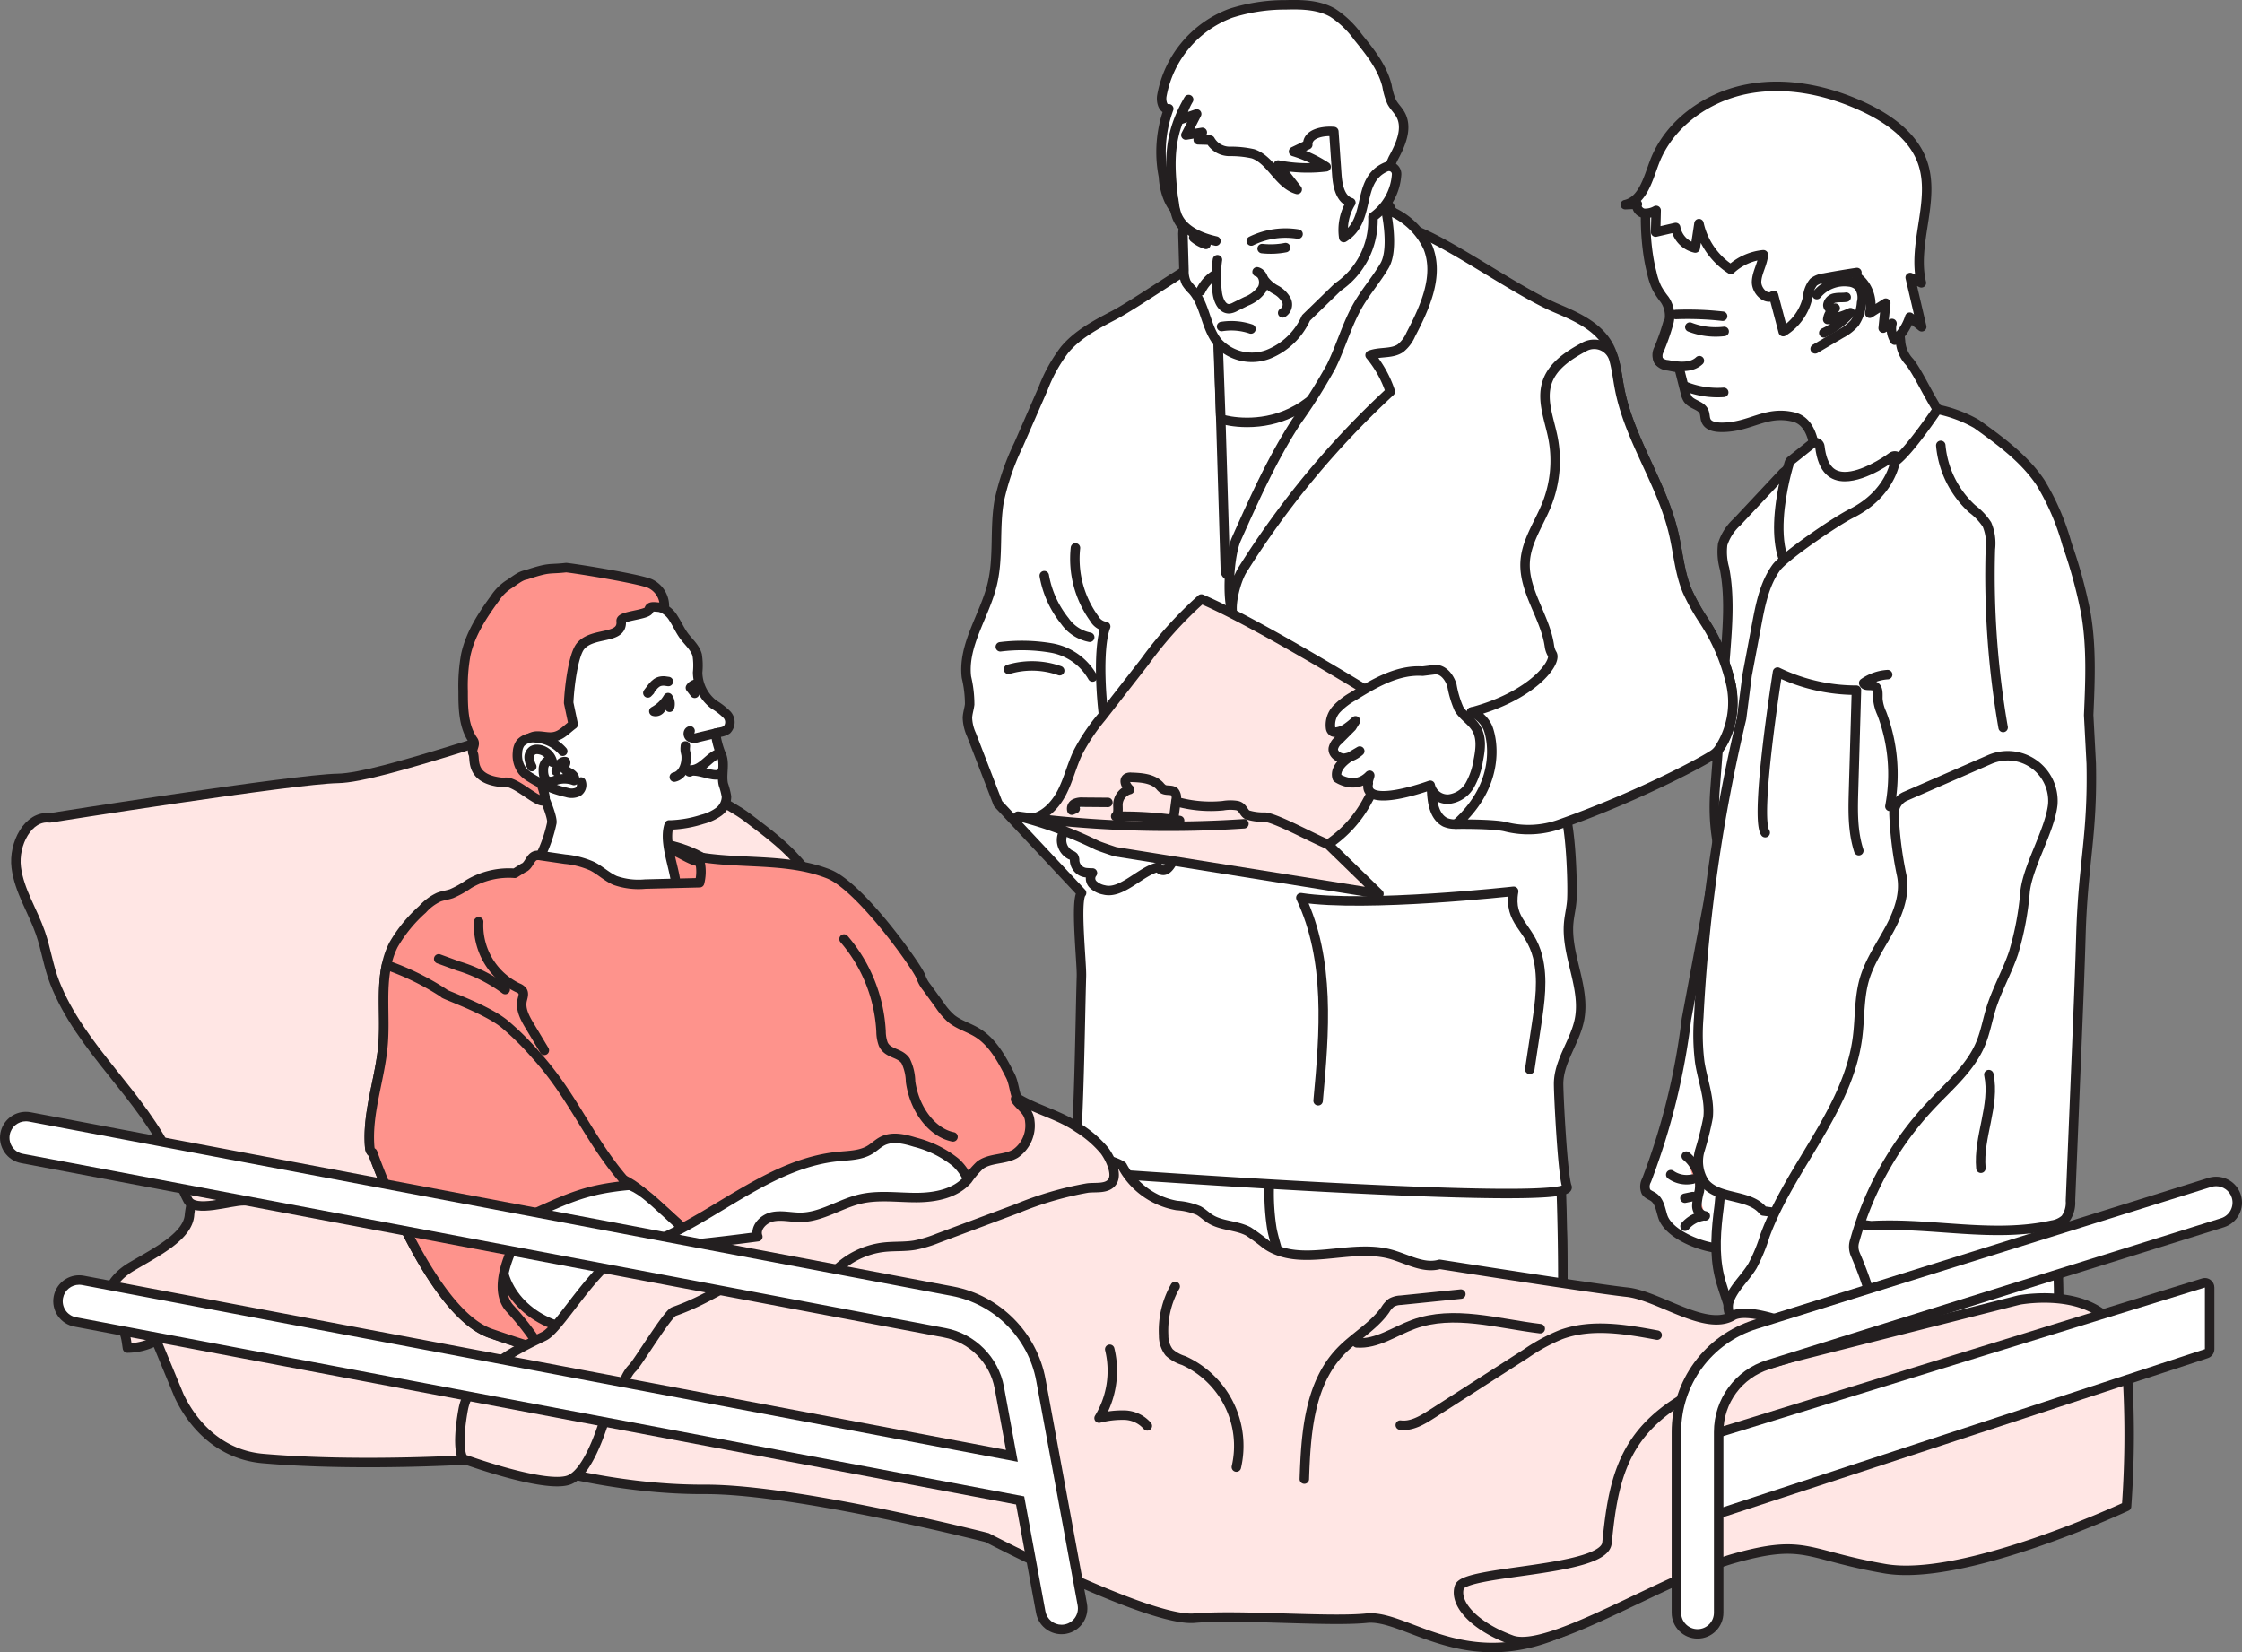
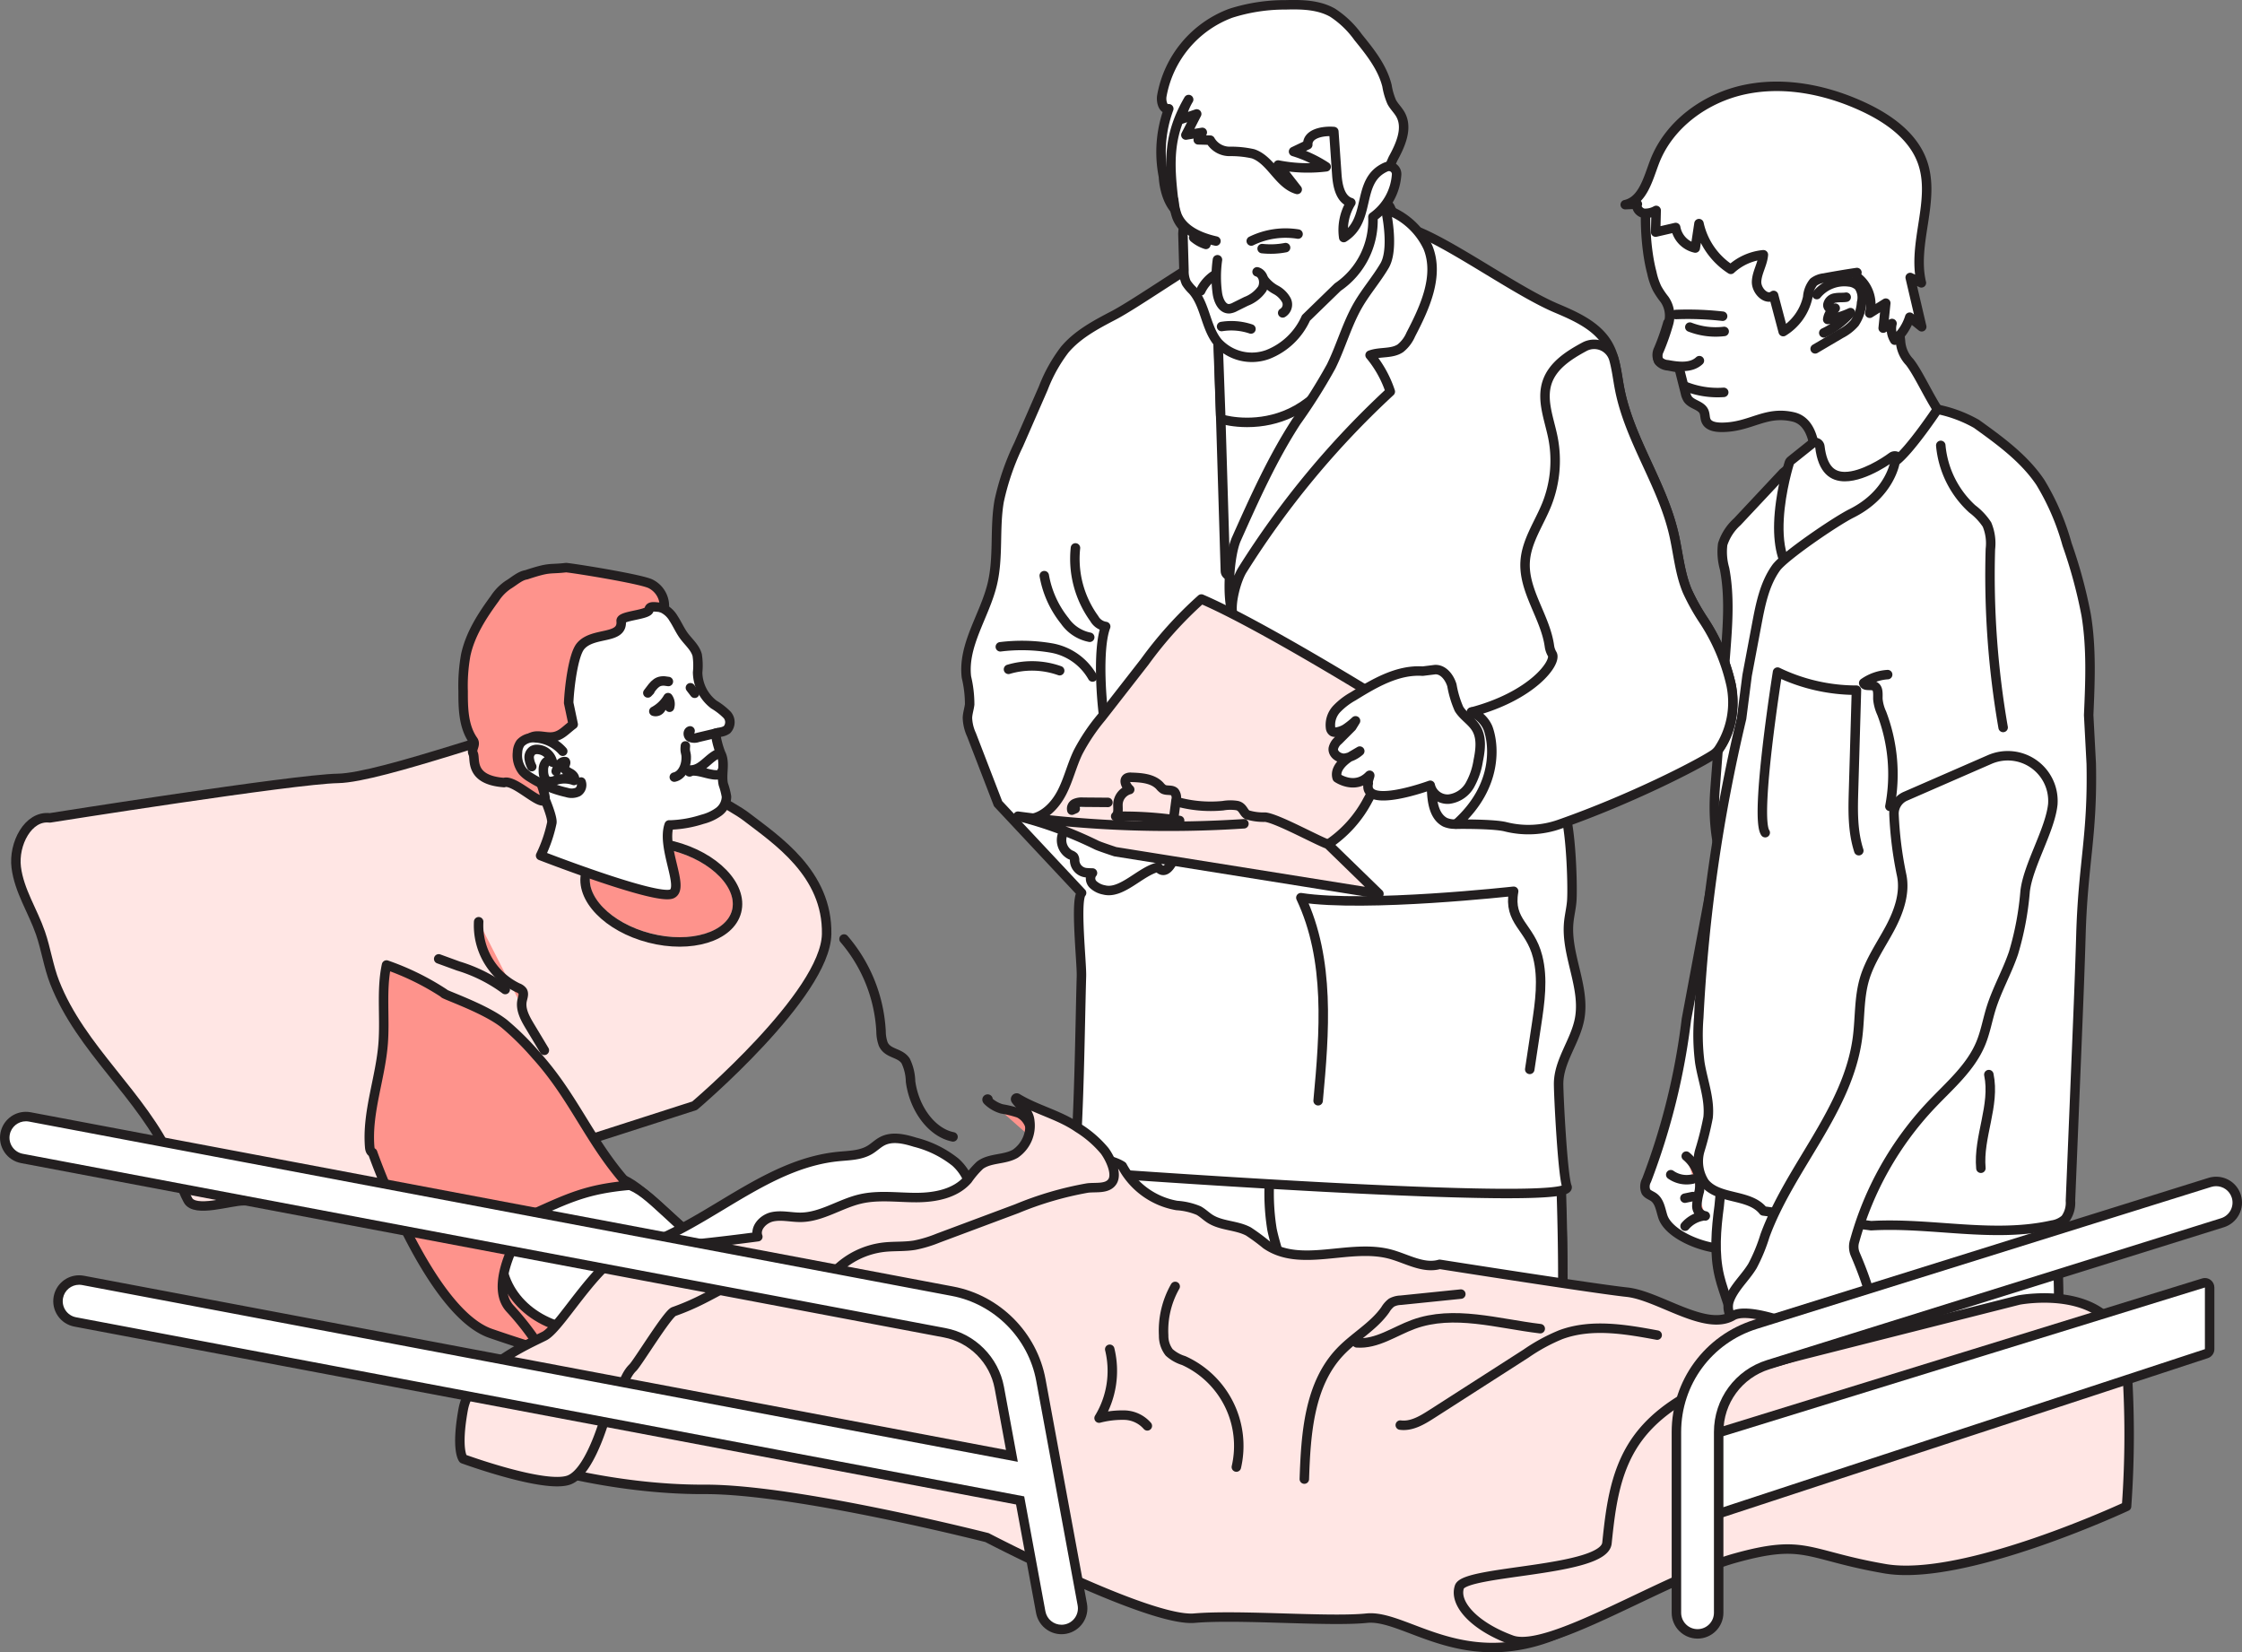
<svg xmlns="http://www.w3.org/2000/svg" width="355.156" height="261.722" viewBox="0 0 355.156 261.722">
  <rect x="0" y="0" width="355.156" height="261.722" fill="#808080" stroke="none" />
  <defs>
    <style>
      .cls-1, .cls-4 {
        fill: #ffe6e4;
      }

      .cls-1, .cls-2, .cls-4, .cls-5, .cls-6 {
        stroke: #231f20;
        stroke-width: 1.5px;
      }

      .cls-1, .cls-2, .cls-3, .cls-4, .cls-5, .cls-6, .cls-7 {
        stroke-linecap: round;
        stroke-linejoin: round;
      }

      .cls-2, .cls-3 {
        fill: #fff;
      }

      .cls-4 {
        isolation: isolate;
      }

      .cls-5, .cls-7 {
        fill: #fe938c;
      }

      .cls-10, .cls-6 {
        fill: none;
      }

      .cls-8, .cls-9 {
        stroke: none;
      }

      .cls-9 {
        fill: #231f20;
      }
    </style>
  </defs>
  <g id="Group_7089" data-name="Group 7089" transform="translate(-119.499 -3215.256)">
    <g id="Group_6312" data-name="Group 6312" transform="translate(121 3216)">
-       <path id="Path_11855" data-name="Path 11855" class="cls-1" d="M-892.353-2115.38a9.9,9.9,0,0,1-4.575,1.173c-.252-1.567-.218-2.55-1.529-3.9-2.853-2.941-1.812-6.649,2.211-9.016s8.968-4.829,9.153-8.252c0,0,1.184-12.563,11.658-14.5s31.529,9.394,31.529,9.394l16.1,24.1-12.694,19.74s-18.974,1.317-34.938-.064c-7.111-.615-11.322-5.707-13.314-9.95l-3.6-8.715" transform="translate(915.617 2326.998)" />
      <g id="Group_6269" data-name="Group 6269" transform="translate(255.947 12.933)">
        <path id="Path_11856" data-name="Path 11856" class="cls-2" d="M-214.092-2384.922l1.668-21.693c.341-4.434.679-8.931-.152-13.3a9.661,9.661,0,0,1-.3-3.879,8.126,8.126,0,0,1,2.309-3.557l7.264-7.755,5.828-4.805,10.1,11.76-24.812,56.59S-214.751-2376.353-214.092-2384.922Z" transform="translate(228.319 2496.326)" />
        <path id="Path_11857" data-name="Path 11857" class="cls-2" d="M-231.448-2198.509c-3.08.008-8.64-2.156-9.571-5.092-.345-1.089-.505-2.37-1.434-3.036-.408-.292-.943-.442-1.22-.861a2.071,2.071,0,0,1,.1-1.843,107.336,107.336,0,0,0,6.3-25.469l4.536-24.272,4.76,40.527Z" transform="translate(246.969 2382.6)" />
        <path id="Path_11858" data-name="Path 11858" class="cls-2" d="M-194.98-2509.072c-2.522-1.887-4.8-7.816-6.742-10.292a5.234,5.234,0,0,1-1.444-3.3l-.912-8.66-5.177-9.028-5.978-4.346s-27.337-2.371-28.02-.659c-.486,1.218-.467,7.5.691,11.841a10.77,10.77,0,0,0,.829,2.474,12.631,12.631,0,0,0,1.186,1.761,4.515,4.515,0,0,1,.616,3.893,35.771,35.771,0,0,1-1.475,4.184,2,2,0,0,0-.04,1.727,2.107,2.107,0,0,0,1.473.719c.508.094,1.114.223,1.727.316l1,3.945a3.015,3.015,0,0,0,.377.985c.622.906,2.105.987,2.561,1.988.21.461.138,1.013.346,1.475.406.9,1.606,1.042,2.594,1.031,4.515-.056,6.787-2.657,11.189-1.654,6.726,1.532,1.877,19.053,1.877,19.053Z" transform="translate(246.779 2563.03)" />
        <path id="Path_11859" data-name="Path 11859" class="cls-2" d="M-170.893-2506.542a5.652,5.652,0,0,1,5.1-2.008,2.551,2.551,0,0,1,1.557.7,3.168,3.168,0,0,1,.441,2.578,6.626,6.626,0,0,1-1.083,3.22,7.367,7.367,0,0,1-2.211,1.714l-4.062,2.391" transform="translate(201.242 2539.527)" />
        <path id="Path_11860" data-name="Path 11860" class="cls-2" d="M-210.809-2116.965c.031-2.97-1.417-5.73-2.109-8.619-.869-3.628-.532-7.429-.041-11.128l1.294-13.395,51.579,5.059s2.753,40.324-1.116,49.861l-49.608-21.779" transform="translate(227.849 2314.064)" />
        <path id="Path_11861" data-name="Path 11861" class="cls-2" d="M-215.469-2561.711a5.492,5.492,0,0,1,1.959,5.717l2.543-1.6-.411,3.956,1.4-.732a3.407,3.407,0,0,0,.427,2.641,7.829,7.829,0,0,0,2.378-3.641l1.9,1.52-1.826-7.806,1.773.848c-1.5-6.246,2.3-13.033.177-19.1-1.457-4.159-5.4-6.933-9.394-8.787-5.8-2.691-12.4-4.037-18.668-2.746s-12.1,5.5-14.383,11.474c-1.026,2.68-1.845,6.149-4.646,6.774l1.922-.084c-.251.631.357,1.336,1.026,1.449a3.457,3.457,0,0,0,1.953-.453l-.083,3.437,3.175-.731a4.05,4.05,0,0,0,3.106,3.251l.584-3.865a11.577,11.577,0,0,0,5.044,7.243,8.891,8.891,0,0,1,5.155-2.313c-.112,1.458-1.008,2.775-1.075,4.236s1.544,3.1,2.7,2.208l1.518,5.731a8.54,8.54,0,0,0,3.884-5.439,4.267,4.267,0,0,1,.92-2.395,3.35,3.35,0,0,1,1.682-.656q2.587-.487,5.192-.87" transform="translate(252.245 2591.935)" />
        <g id="Path_11862" data-name="Path 11862" class="cls-3" transform="translate(209.736 2495.067)">
          <path class="cls-8" d="M -178.632 -2415.7 C -178.633 -2415.7 -178.633 -2415.7 -178.633 -2415.7 C -179.013 -2415.7 -179.401 -2415.738 -179.785 -2415.813 C -181.634 -2416.175 -183.053 -2417.171 -184.004 -2418.775 C -185.377 -2421.089 -185.744 -2424.61 -185.096 -2429.242 C -184.622 -2432.625 -183.777 -2435.318 -183.741 -2435.431 L -183.672 -2435.648 L -183.494 -2435.791 L -180.11 -2438.496 L -179.053 -2439.34 L -178.896 -2437.997 C -178.691 -2436.241 -178.195 -2434.958 -177.421 -2434.183 C -176.794 -2433.554 -175.983 -2433.249 -174.941 -2433.249 C -171.632 -2433.249 -167.531 -2436.342 -167.49 -2436.373 L -165.947 -2437.547 L -166.298 -2435.64 C -166.335 -2435.44 -167.223 -2430.682 -169.122 -2425.839 C -170.25 -2422.962 -171.503 -2420.66 -172.846 -2418.998 C -174.615 -2416.81 -176.562 -2415.7 -178.632 -2415.7 Z" />
          <path class="cls-9" d="M -179.641 -2437.91 L -183.026 -2435.205 C -183.026 -2435.205 -188.391 -2418.261 -179.641 -2416.55 C -179.298 -2416.482 -178.961 -2416.45 -178.633 -2416.45 C -170.595 -2416.45 -167.035 -2435.776 -167.035 -2435.776 C -167.035 -2435.776 -171.34 -2432.499 -174.941 -2432.499 C -177.186 -2432.499 -179.158 -2433.773 -179.641 -2437.91 M -179.641 -2439.41 C -179.449 -2439.41 -179.255 -2439.373 -179.071 -2439.298 C -178.567 -2439.09 -178.215 -2438.626 -178.152 -2438.084 C -177.966 -2436.5 -177.542 -2435.366 -176.89 -2434.713 C -176.411 -2434.232 -175.773 -2433.999 -174.941 -2433.999 C -172.415 -2433.999 -169.033 -2436.144 -167.943 -2436.97 C -167.676 -2437.173 -167.356 -2437.275 -167.036 -2437.275 C -166.764 -2437.275 -166.491 -2437.202 -166.249 -2437.053 C -165.722 -2436.728 -165.448 -2436.113 -165.56 -2435.504 C -165.598 -2435.301 -166.498 -2430.475 -168.423 -2425.565 C -169.579 -2422.617 -170.871 -2420.249 -172.263 -2418.527 C -174.181 -2416.154 -176.324 -2414.95 -178.633 -2414.95 C -179.061 -2414.95 -179.497 -2414.993 -179.929 -2415.077 C -181.996 -2415.482 -183.584 -2416.597 -184.649 -2418.392 C -186.111 -2420.856 -186.511 -2424.542 -185.839 -2429.346 C -185.357 -2432.791 -184.492 -2435.542 -184.456 -2435.658 C -184.366 -2435.941 -184.194 -2436.191 -183.962 -2436.376 L -180.578 -2439.082 C -180.308 -2439.298 -179.976 -2439.41 -179.641 -2439.41 Z" />
        </g>
        <path id="Path_11863" data-name="Path 11863" class="cls-2" d="M-214.23-2405.127a261.018,261.018,0,0,0-6.789,47.4,34.459,34.459,0,0,0,.165,7.113c.461,2.917,1.626,5.785,1.314,8.721a48.387,48.387,0,0,1-1.292,5.183,6.155,6.155,0,0,0,.727,5.121c2.178,2.768,7.15,1.725,9.317,4.5l17.072,2.336c9.558-.559,19.295,1.99,28.64-.094a4.019,4.019,0,0,0,2.114-.969,4.333,4.333,0,0,0,.824-2.878l1.035-25.241c.23-5.616.461-11.234.623-16.853.334-11.524,1.869-15.634,1.636-27.16l-.407-7.683c.233-5.3.464-10.64-.4-15.872a76.679,76.679,0,0,0-3.025-11.177,38.808,38.808,0,0,0-4.228-9.812c-2.566-3.82-6.385-6.588-10.123-9.273a20.921,20.921,0,0,0-6.182-2.307s-4.393,6.605-6.7,8.269c0,0-.725,5.129-6.913,8.219-2.556,1.277-10.659,6.809-11.951,8.624-1.838,2.582-2.47,5.806-3.057,8.921q-.766,4.066-1.531,8.132Z" transform="translate(232.671 2505.229)" />
        <path id="Path_11864" data-name="Path 11864" class="cls-2" d="M-205.212-2215.9a3.013,3.013,0,0,1-2.9-4.028,6.8,6.8,0,0,1,.489-1.052c.9-1.57,2.247-2.844,3.182-4.394a27.152,27.152,0,0,0,1.976-4.79c4-10.916,13.175-19.885,14.665-31.414.4-3.079.224-6.254,1.1-9.232.843-2.867,2.6-5.359,4.013-7.994s2.5-5.658,1.851-8.575a59.007,59.007,0,0,1-1.192-9.595,3.006,3.006,0,0,1,1.811-2.792l13.324-5.811a7.158,7.158,0,0,1,10.031,7.016c0,.062-.01.119-.016.173-.474,4.075-3.9,9.584-4.374,13.66a47.464,47.464,0,0,1-1.839,9.781c-1.009,2.984-2.607,5.749-3.546,8.756-.576,1.845-.9,3.771-1.639,5.558-1.6,3.875-4.948,6.692-7.83,9.737a51.273,51.273,0,0,0-12.146,21.542h0a3.015,3.015,0,0,0,.095,2.134c.971,2.261,3.109,7.57,2.509,9.166S-199.5-2216.01-205.212-2215.9Z" transform="translate(224.605 2412.221)" />
        <path id="Path_11865" data-name="Path 11865" class="cls-2" d="M-178.408-2313.618c-1.01-3.144-.923-6.408-.83-9.624q.229-7.9.458-15.8a28.733,28.733,0,0,1-12.5-2.866s-3.657,22.947-1.952,25.435" transform="translate(215.414 2434.692)" />
      </g>
      <g id="Group_6270" data-name="Group 6270" transform="translate(151.518 0)">
        <path id="Path_11866" data-name="Path 11866" class="cls-2" d="M-482.422-2137.375c.043-2.933-2.008-5.659-2.987-8.512-1.23-3.583-.754-7.337-.058-10.99l1.833-13.229,73.048,5s3.9,39.825-1.58,49.243l-70.257-21.509" transform="translate(503.79 2339.576)" />
        <path id="Path_11867" data-name="Path 11867" class="cls-2" d="M-401.991-2136.965c.026-2.969-1.214-5.73-1.806-8.619a35.648,35.648,0,0,1-.035-11.128l1.109-13.395,44.184,5.06s2.358,40.324-.956,49.861l-42.5-21.779" transform="translate(452.275 2339.576)" />
        <path id="Path_11868" data-name="Path 11868" class="cls-2" d="M-439.587-2439.648l.617,1.332c1.145,2.669,1.431,11.78,1.292,14.343-.065,1.215-.38,2.4-.494,3.615-.482,5.144,2.676,10.223,1.713,15.3-.672,3.538-3.294,6.613-3.317,10.215-.011,1.806.644,14.676,1.331,16.346,1.4,3.412-78.1-2.472-78.1-2.472.809-7.8.956-23.051,1.181-30.888.062-2.18-1.036-12.087.022-13.194l-13.231-14.133-4.21-10.922a6.941,6.941,0,0,1-.64-2.679c.024-.718.27-1.41.353-2.123a18.714,18.714,0,0,0-.512-4.322c-.614-5.121,2.906-9.745,4.1-14.762,1.022-4.277.331-8.794,1.086-13.127a39.774,39.774,0,0,1,3.09-8.958l3.89-8.906a24.5,24.5,0,0,1,3.4-6.114c2.043-2.43,4.932-3.96,7.746-5.43,3.328-1.739,11.109-7.189,14.436-8.929l34-4.265c6,2.535,15.714,9.522,21.716,12.056,3.122,1.318,6.458,2.819,8.155,5.753,1.229,2.126,1.394,4.676,1.866,7.086,1.565,7.993,6.69,14.9,8.551,22.831.715,3.047.945,6.235,2.151,9.124a33.7,33.7,0,0,0,2.487,4.49A30.84,30.84,0,0,1-412.452-2458c.671,3.731.06,7.848-2.382,10.747,0,0-15.712,7.991-28.465,11.312" transform="translate(533.656 2565.743)" />
        <g id="Path_11869" data-name="Path 11869" class="cls-3" transform="translate(464.728 2540.545)">
          <path class="cls-8" d="M -423.555 -2448.196 L -423.634 -2450.824 L -424.807 -2489.636 L -424.838 -2490.686 L -423.835 -2490.375 L -403.76 -2484.161 L -402.861 -2483.882 L -403.333 -2483.068 L -422.236 -2450.47 L -423.555 -2448.196 Z" />
          <path class="cls-9" d="M -424.057 -2489.659 L -422.885 -2450.847 L -403.982 -2483.444 L -424.057 -2489.659 M -424.057 -2491.159 C -423.908 -2491.159 -423.759 -2491.137 -423.613 -2491.092 L -403.538 -2484.877 C -403.102 -2484.742 -402.751 -2484.416 -402.585 -2483.99 C -402.419 -2483.565 -402.455 -2483.087 -402.684 -2482.692 L -421.587 -2450.094 C -421.86 -2449.624 -422.359 -2449.346 -422.884 -2449.346 C -423.006 -2449.346 -423.13 -2449.362 -423.252 -2449.392 C -423.902 -2449.557 -424.364 -2450.132 -424.384 -2450.801 L -425.556 -2489.614 C -425.571 -2490.098 -425.351 -2490.559 -424.965 -2490.853 C -424.701 -2491.054 -424.381 -2491.159 -424.057 -2491.159 Z" />
        </g>
        <g id="Path_11870" data-name="Path 11870" class="cls-3" transform="translate(465.268 2571.893)">
          <path class="cls-8" d="M -420.734 -2505.729 C -420.735 -2505.729 -420.735 -2505.729 -420.735 -2505.729 C -422.872 -2505.729 -424.312 -2506.125 -424.372 -2506.142 L -424.899 -2506.29 L -424.919 -2506.837 L -425.664 -2527.525 L -425.68 -2527.961 L -425.309 -2528.19 L -408.309 -2538.693 L -408.181 -2538.772 L -408.032 -2538.795 L -398.886 -2540.244 L -398.323 -2540.334 L -398.087 -2539.815 L -394.211 -2531.32 L -393.999 -2530.854 L -394.356 -2530.486 C -394.37 -2530.471 -395.843 -2528.949 -398.073 -2526.171 C -400.13 -2523.608 -403.27 -2519.422 -406.548 -2514.031 C -408.445 -2510.912 -410.888 -2508.629 -413.807 -2507.248 C -415.938 -2506.24 -418.269 -2505.729 -420.734 -2505.729 Z" />
          <path class="cls-9" d="M -398.769 -2539.504 L -407.915 -2538.055 L -424.915 -2527.552 L -424.169 -2506.864 C -424.169 -2506.864 -422.794 -2506.479 -420.735 -2506.479 C -417.084 -2506.479 -411.282 -2507.691 -407.189 -2514.421 C -400.789 -2524.944 -394.894 -2531.009 -394.894 -2531.009 L -398.769 -2539.504 M -398.768 -2541.004 C -398.189 -2541.004 -397.651 -2540.667 -397.404 -2540.126 L -393.529 -2531.631 C -393.272 -2531.069 -393.387 -2530.406 -393.818 -2529.963 C -393.832 -2529.949 -395.293 -2528.438 -397.504 -2525.681 C -399.543 -2523.14 -402.656 -2518.988 -405.908 -2513.641 C -407.882 -2510.395 -410.432 -2508.015 -413.486 -2506.57 C -415.718 -2505.514 -418.157 -2504.979 -420.735 -2504.979 C -422.974 -2504.979 -424.51 -2505.402 -424.574 -2505.42 C -425.203 -2505.596 -425.645 -2506.158 -425.668 -2506.81 L -426.414 -2527.498 C -426.433 -2528.037 -426.162 -2528.544 -425.703 -2528.828 L -408.703 -2539.331 C -408.534 -2539.435 -408.346 -2539.505 -408.15 -2539.536 L -399.004 -2540.985 C -398.925 -2540.998 -398.846 -2541.004 -398.768 -2541.004 Z" />
        </g>
        <path id="Path_11871" data-name="Path 11871" class="cls-2" d="M-413.64-2602.384c1.189-2.171,2.388-4.833,1.187-7-.393-.707-1.009-1.27-1.392-1.982a10.8,10.8,0,0,1-.748-2.575c-.725-2.924-2.677-5.365-4.576-7.7a15.2,15.2,0,0,0-4.029-3.871c-2.2-1.255-4.871-1.326-7.407-1.252a28.212,28.212,0,0,0-8.738,1.334,17.181,17.181,0,0,0-10.92,13.1c-.149.9.209,2.236,1.1,2.027a19.773,19.773,0,0,0-.844,10.718s.14,5.868,4.252,6.649,25.2,6.054,25.2,6.054Z" transform="translate(481.289 2626.786)" />
        <path id="Path_11872" data-name="Path 11872" class="cls-2" d="M-420.748-2475.515c-.322-1.755.633-5.324,1.581-6.836a139.116,139.116,0,0,1,23.423-28.255,17.63,17.63,0,0,0-3.2-5.775c1.552-.591,3.444-.167,4.815-1.1a5.667,5.667,0,0,0,1.639-2.184c2.234-4.287,4.517-9.275,2.722-13.764a11.632,11.632,0,0,0-6.7-6.07c.515,2.426,1.075,6.809-.184,8.946s-2.9,4.025-4.154,6.167c-1.8,3.085-2.73,6.6-4.312,9.8a87.668,87.668,0,0,1-5.5,8.715c-3.8,5.847-6.66,12.244-9.505,18.61C-421.243-2484.736-421.668-2478.125-420.748-2475.515Z" transform="translate(462.962 2571.893)" />
        <path id="Path_11873" data-name="Path 11873" class="cls-2" d="M-482.288-2366.2c-.7-3.737-1.357-12.717,0-16.269a2.5,2.5,0,0,1-1.812-1.254,16.143,16.143,0,0,1-2.977-11.193" transform="translate(504.422 2480.963)" />
        <path id="Path_11874" data-name="Path 11874" class="cls-2" d="M-444.183-2566.094a4.974,4.974,0,0,1-1.016-1.569,9.265,9.265,0,0,1-.5-2.364c-.765-6.372-.917-10.667,2.35-16.273a9.99,9.99,0,0,0-1.211,3.128l2.486-.849-1.714,3.344,2.6-.421-.64,1.181,1.9.05a3.521,3.521,0,0,0,3.076,1.782,15.907,15.907,0,0,1,3.708.378c2.874.985,4.073,4.8,6.992,5.646l-3.016-3.867a24.117,24.117,0,0,0,7.6.281,19.964,19.964,0,0,0-5.16-2.419l2.249-1.074c-.086-1.758,2.376-2.24,4.13-2.092l.471,6.81c.122,1.765.538,3.925,2.228,4.45a8.316,8.316,0,0,0-1.132,5.531c4.522-2.821,1.846-9.032,6.686-11.173a1.215,1.215,0,0,1,1.692,1.165,8.974,8.974,0,0,1-3.753,6.75,12.8,12.8,0,0,1-5.577,11.111l-5.032,4.89a11.009,11.009,0,0,1-6.061,5.785,7.326,7.326,0,0,1-7.867-1.888c-1.982-2.365-1.98-5.956-4.023-8.268a6.925,6.925,0,0,1-1.007-1.214,4.375,4.375,0,0,1-.366-1.972l-.167-5.8Z" transform="translate(478.624 2601.324)" />
        <path id="Path_11875" data-name="Path 11875" class="cls-2" d="M-334.9-2312.772c.059,2.029.342,4.439,2.139,5.383a3.815,3.815,0,0,0,4.344-.994,15.687,15.687,0,0,0,3.162-5.5,32.218,32.218,0,0,0,.572-5.926c.032-2.55-.77-4.92-3.889-5.034" transform="translate(408.658 2436.889)" />
        <path id="Path_11876" data-name="Path 11876" class="cls-2" d="M-492.278-2274.629a2.635,2.635,0,0,0,.83,3.983,1.258,1.258,0,0,1,.506.3,1.011,1.011,0,0,1,.153.6h0a2.025,2.025,0,0,0,1.854,1.928q.486.044.975.046a1.35,1.35,0,0,0,.082,1.8,3.438,3.438,0,0,0,1.76.883c2.787.716,5.746-2.959,8.55-3.607,0,0,1.547,2.506,3.33-3.625l-18.041-2.317" transform="translate(508.001 2405.311)" />
        <path id="Path_11877" data-name="Path 11877" class="cls-2" d="M-354.439-2220.141l1.065-7.049c.542-3.589,1.08-7.292.186-10.809-1.22-4.808-4.689-5.477-3.8-10.357,0,0-23.373,2.61-33.709,1.016,4.659,9.854,3.747,21.317,2.734,32.169" transform="translate(443.748 2388.789)" />
        <path id="Path_11878" data-name="Path 11878" class="cls-2" d="M-439.576-2508.108" transform="translate(474.488 2552.148)" />
        <path id="Path_11879" data-name="Path 11879" class="cls-2" d="M-308.014-2405.806c11.205-3.938,21.625-9.271,24.3-11.017a3.277,3.277,0,0,0,.853-.807,13.408,13.408,0,0,0,1.979-10.235,30.848,30.848,0,0,0-4.458-10.389,33.712,33.712,0,0,1-2.487-4.49c-1.206-2.889-1.436-6.076-2.151-9.124-1.86-7.928-6.985-14.838-8.551-22.83-.309-1.577-.486-3.213-.916-4.751a3.243,3.243,0,0,0-3.079-2.366h0a3.245,3.245,0,0,0-1.584.386c-2.523,1.355-5.076,3.015-5.935,5.7-.9,2.813.364,5.8.941,8.694a18.783,18.783,0,0,1-.971,10.572c-1.2,3-3.207,5.793-3.424,9.021-.315,4.692,3.217,8.827,3.844,13.464a3.351,3.351,0,0,0,.441,1.24c.756,1.293-3.116,6.624-12.793,9.176a4.684,4.684,0,0,1,2.6,2.488c.933,2.443,1.788,9.194-5.048,15.273,0,0,5.864-.089,7.853.408A14.8,14.8,0,0,0-308.014-2405.806Z" transform="translate(402.083 2535.612)" />
        <path id="Path_11880" data-name="Path 11880" class="cls-1" d="M-459.208-2334.232a19.134,19.134,0,0,0,6.315-7.034l6.706-12.114-5.214-4.2s-18.687-11.571-27.87-15.509a62.4,62.4,0,0,0-8.98,9.958l-6.85,8.789a30.989,30.989,0,0,0-3.71,5.542c-.987,2.064-1.509,4.332-2.559,6.365s-2.831,3.906-5.1,4.168" transform="translate(516.56 2467.231)" />
        <path id="Path_11881" data-name="Path 11881" class="cls-2" d="M-372.123-2324.955c-.135-.4.445-1.526.148-1.223-2.268,2.331-5.075.362-5.075.362-.423-1.283.764-2.5,1.888-3.254l1.688-.989a4.7,4.7,0,0,1-2.407,1.132c-.9.047-1.893-.664-1.785-1.558a2.355,2.355,0,0,1,.81-1.281l2.12-2.123.593-.966a12.65,12.65,0,0,1-1.559,1.244,3.816,3.816,0,0,1-1.55.548.857.857,0,0,1-.471-.048.842.842,0,0,1-.381-.642,3.717,3.717,0,0,1,1-3.005,11.007,11.007,0,0,1,2.592-1.983c3.374-2.085,7.04-4.247,11-3.982l1.973-.244c1.306-.055,2.279,1.229,2.662,2.478a16.011,16.011,0,0,0,1.118,3.74c.719,1.188,2.041,1.919,2.751,3.113.891,1.5.647,3.387.3,5.095a11.544,11.544,0,0,1-1.318,3.862,4.459,4.459,0,0,1-3.272,2.221,2.809,2.809,0,0,1-3.011-2.187S-373-2320.707-372.123-2324.955Z" transform="translate(435.855 2448.29)" />
        <path id="Path_11882" data-name="Path 11882" class="cls-4" d="M-460.543-2290.568l.368-2.813a1.491,1.491,0,0,0-.235-1.293c-.455-.435-1.253-.145-1.8-.459a2.536,2.536,0,0,1-.533-.506c-1.11-1.184-2.913-1.312-4.535-1.363a1.192,1.192,0,0,0-.662.107c-.626.378-.115,1.333.423,1.829a2.53,2.53,0,0,0-1.858,2.242c-.041.7.168,1.541-.361,2a59.07,59.07,0,0,1,10.127.666" transform="translate(493.455 2419.384)" />
        <path id="Path_11883" data-name="Path 11883" class="cls-1" d="M-475.673-2282.851a179.971,179.971,0,0,1-35.8-1.2,63.105,63.105,0,0,1,12.515,4.6c.507.235,2.9,1.025,2.9,1.025l41.77,6.673-8.063-7.846c-1.819-.649-8.03-4.088-9.942-4.3a8.823,8.823,0,0,1-2.82-.365c-.629-.3-.682-1.239-1.621-1.464a6.8,6.8,0,0,0-2.253.013,20.088,20.088,0,0,1-6.814-.5" transform="translate(519.705 2412.594)" />
        <path id="Path_11884" data-name="Path 11884" class="cls-2" d="M-482.817-2286.335l-3.954-.032a2.632,2.632,0,0,0-1.255.2.9.9,0,0,0-.5,1.061l.533-.231" transform="translate(505.3 2412.694)" />
      </g>
      <path id="Path_11885" data-name="Path 11885" class="cls-1" d="M-903.151-2244.226c-2.16-.008-7.716,1.928-8.812-.085s-1.657-4.314-2.616-6.408c-4.74-10.346-14.334-17.453-18.5-28.085-.987-2.521-1.367-5.273-2.253-7.838-1.211-3.506-3.368-6.679-3.837-10.387s1.88-8.266,5.318-7.844c0,0,38.715-6.14,45.629-6.253s30.037-8.776,33.093-8.611,26.922,11.076,31.635,14.7,12.885,8.966,12.7,18.58-20.915,27.174-20.915,27.174-37.482,12.042-41.564,13.371S-903.151-2244.226-903.151-2244.226Z" transform="translate(940.24 2433.683)" />
      <g id="Ellipse_1164" data-name="Ellipse 1164" class="cls-5" transform="matrix(0.25, -0.968, 0.968, 0.25, 90.363, 144.217)">
        <ellipse class="cls-8" cx="6.78" cy="11.569" rx="6.78" ry="11.569" />
        <ellipse class="cls-10" cx="6.78" cy="11.569" rx="7.53" ry="12.319" />
      </g>
      <path id="Path_11887" data-name="Path 11887" class="cls-2" d="M-704.473-2370.966l-10.605-.637-12.616,19.956s6.682,12.831,6.407,14.93a22.171,22.171,0,0,1-1.781,5.2s18.44,7.17,20.805,6.06c2.022-.949-1.694-7.308-.439-10.917.109,0,.218.005.329,0a18.47,18.47,0,0,0,4.938-.89,7.623,7.623,0,0,0,2.56-1.178,3.021,3.021,0,0,0,1.251-2.423,11.915,11.915,0,0,0-.5-1.936c-.36-1.612.358-3.425-.407-4.889a13.58,13.58,0,0,1-.829-3.2l.864-.2a2.366,2.366,0,0,0,.955-.381,1.741,1.741,0,0,0-.008-2.365,10.479,10.479,0,0,0-2.071-1.606,6.546,6.546,0,0,1-2.577-5.089,10.771,10.771,0,0,0-.067-2.751c-.332-1.207-1.377-2.057-2.116-3.068-.627-.856-1.043-1.849-1.63-2.734a4.008,4.008,0,0,0-2.458-1.886" transform="translate(807.206 2466.299)" />
      <path id="Path_11888" data-name="Path 11888" class="cls-5" d="M-741.829-2350.726c-5.566-.415-4.494-3.778-4.877-4.562s.494-1.4-.008-2.119c-1.549-2.2-1.6-5.092-1.594-7.786a27.594,27.594,0,0,1,.41-5.716c.706-3.312,2.6-6.239,4.6-8.966a7.687,7.687,0,0,1,2.131-2.181c.857-.508,1.867-1.439,2.853-1.578,3.9-1.292,3.515-.815,6.321-1.141,1.481.135,12.15,1.857,13.439,2.6a3.932,3.932,0,0,1,2.126,3.637c-.822.238-2.307-.432-2.423.416s-4.51.941-4.424,1.792c.307,3.053-4.471,1.641-6.434,4-1.182,1.421-1.786,6.663-1.882,8.971l.719,3.419c-1.339.992-2.05,2.029-3.716,2-1.089-.019-2.322-.462-3.178.211s2.575,8.447,2.433,9.514c-.237,1.778-4.814-3.125-6.5-2.511" transform="translate(820.171 2473.942)" />
      <path id="Path_11889" data-name="Path 11889" class="cls-2" d="M-717.956-2311.732a6.216,6.216,0,0,0-4.345-2.126,2.738,2.738,0,0,0-2.349.833,2.714,2.714,0,0,0-.47,1.463,4.125,4.125,0,0,0,.826,3,5.207,5.207,0,0,0,1.2.973,18.114,18.114,0,0,0,5.792,2.39,2.4,2.4,0,0,0,1.739-.088,1.305,1.305,0,0,0,.517-1.569" transform="translate(805.598 2429.986)" />
      <path id="Path_11890" data-name="Path 11890" class="cls-5" d="M-517.8-2153.659a3.408,3.408,0,0,0-1.818-3.769,17.994,17.994,0,0,0-2.709-.668,5.255,5.255,0,0,1-2.233-1.3c-.053-.053-.11-.121-.093-.193s.156-.081.15-.006" transform="translate(679.517 2333)" />
-       <path id="Path_11891" data-name="Path 11891" class="cls-5" d="M-684.755-2225.33c-1.45-.931-1.267-3.313-2.05-4.849-1.326-2.6-2.771-5.334-5.263-6.857-1.333-.814-2.9-1.236-4.112-2.227a10.832,10.832,0,0,1-1.8-2.085l-2.069-2.85a5.451,5.451,0,0,1-.922-1.642c-.374-1.3-9.533-14.311-14.631-16.325-7.83-3.094-16.936-.941-24.857-3.794,1.513.472,2.894,1.661,4.466,1.865a7.033,7.033,0,0,1-.048,3.316l-8.618.214a11.246,11.246,0,0,1-4.744-.564c-1.312-.564-2.362-1.607-3.632-2.259a13.653,13.653,0,0,0-4.312-1.121l-3.874-.566a1.909,1.909,0,0,0-.8,0c-.9.258-1.047,1.645-1.933,1.942l-1.363.856a12.459,12.459,0,0,0-7.287,1.7,15.326,15.326,0,0,1-2.733,1.528c-.667.229-1.381.306-2.038.564a7.959,7.959,0,0,0-2.553,1.915,22.673,22.673,0,0,0-4.6,5.626c-2.385,4.7-1.242,10.322-1.635,15.577-.414,5.527-2.589,10.917-2.14,16.441.029.359.124.789.465.905,0,0,8.82,25.226,18.7,28.635s11.589,3.384,11.589,3.384l73.982-28.076S-680.817-2222.8-684.755-2225.33Z" transform="translate(845.363 2399.859)" />
      <path id="Path_11892" data-name="Path 11892" class="cls-5" d="M-741.718-2235.341a10.956,10.956,0,0,0,6.191,10.455,1.62,1.62,0,0,1,.758.531c.268.434.039.986-.067,1.485-.3,1.42.475,2.824,1.223,4.069l2.3,3.828" transform="translate(816.042 2380.603)" />
      <path id="Path_11893" data-name="Path 11893" class="cls-5" d="M-748.194-2214.637a24.323,24.323,0,0,0-7.421-3.719l-3.116-1.137" transform="translate(826.726 2370.636)" />
      <path id="Path_11894" data-name="Path 11894" class="cls-6" d="M-585.7-2227.969a24.379,24.379,0,0,1,5.865,14.639,5.963,5.963,0,0,0,.345,2c.718,1.589,2.617,1.29,3.548,2.664a7.875,7.875,0,0,1,.78,3.267c.592,4.419,3.431,8.121,6.726,8.771" transform="translate(717.902 2375.966)" />
      <g id="Path_11895" data-name="Path 11895" class="cls-7" transform="translate(817.797 2311.683)">
        <path class="cls-8" d="M -728.885 -2099.143 C -733.239 -2099.143 -737.338 -2100.549 -740.428 -2103.102 C -741.944 -2104.355 -743.136 -2105.817 -743.971 -2107.448 C -744.842 -2109.149 -745.283 -2110.958 -745.283 -2112.823 C -745.283 -2114.689 -744.842 -2116.497 -743.971 -2118.198 C -743.136 -2119.829 -741.944 -2121.292 -740.428 -2122.545 C -737.338 -2125.098 -733.239 -2126.504 -728.885 -2126.504 L -728.472 -2126.504 L -728.087 -2126.504 C -724.365 -2126.504 -722.49 -2126.465 -720.546 -2125.572 C -718.621 -2124.687 -716.792 -2123.031 -713.148 -2119.731 C -712.536 -2119.177 -711.842 -2118.548 -711.099 -2117.88 C -710.315 -2117.175 -709.85 -2116.298 -709.717 -2115.273 C -709.599 -2114.36 -709.751 -2113.345 -710.168 -2112.256 C -711.246 -2109.446 -714.106 -2106.177 -717.818 -2103.512 C -721.687 -2100.735 -725.72 -2099.143 -728.885 -2099.143 Z" />
        <path class="cls-9" d="M -728.087 -2125.754 C -728.344 -2125.754 -728.61 -2125.754 -728.885 -2125.754 C -737.527 -2125.754 -744.533 -2119.965 -744.533 -2112.823 C -744.533 -2105.682 -737.527 -2099.893 -728.885 -2099.893 C -720.243 -2099.893 -706.291 -2112.547 -711.601 -2117.323 C -720.827 -2125.622 -720.289 -2125.754 -728.087 -2125.754 M -728.087 -2127.254 C -724.548 -2127.254 -722.412 -2127.254 -720.233 -2126.253 C -718.203 -2125.32 -716.346 -2123.638 -712.644 -2120.287 C -712.033 -2119.733 -711.339 -2119.105 -710.597 -2118.438 C -708.87 -2116.884 -708.469 -2114.593 -709.468 -2111.987 C -710.596 -2109.046 -713.554 -2105.65 -717.381 -2102.903 C -721.374 -2100.037 -725.567 -2098.393 -728.885 -2098.393 C -733.413 -2098.393 -737.682 -2099.86 -740.905 -2102.524 C -742.501 -2103.842 -743.757 -2105.384 -744.639 -2107.106 C -745.564 -2108.914 -746.033 -2110.837 -746.033 -2112.823 C -746.033 -2114.809 -745.564 -2116.732 -744.639 -2118.54 C -743.757 -2120.263 -742.501 -2121.805 -740.905 -2123.123 C -737.682 -2125.787 -733.413 -2127.254 -728.885 -2127.254 L -728.473 -2127.254 L -728.087 -2127.254 Z" />
      </g>
      <g id="Path_11896" data-name="Path 11896" class="cls-3" transform="translate(808.665 2309.616)">
        <path class="cls-8" d="M -716.936 -2099.592 C -720.606 -2099.592 -724.062 -2100.806 -726.668 -2103.01 C -729.309 -2105.245 -730.764 -2108.226 -730.764 -2111.406 C -730.764 -2114.585 -729.309 -2117.567 -726.668 -2119.802 C -724.062 -2122.005 -720.606 -2123.219 -716.936 -2123.219 L -716.592 -2123.219 L -716.271 -2123.219 C -713.138 -2123.219 -711.559 -2123.185 -709.909 -2122.409 C -708.283 -2121.645 -706.75 -2120.224 -703.696 -2117.393 C -703.183 -2116.918 -702.603 -2116.38 -701.981 -2115.807 C -701.293 -2115.174 -700.891 -2114.385 -700.786 -2113.463 C -700.693 -2112.65 -700.838 -2111.748 -701.215 -2110.782 C -702.157 -2108.368 -704.569 -2105.576 -707.666 -2103.313 C -710.903 -2100.948 -714.281 -2099.592 -716.936 -2099.592 Z" />
        <path class="cls-9" d="M -716.271 -2122.469 C -716.484 -2122.469 -716.706 -2122.469 -716.936 -2122.469 C -724.158 -2122.469 -730.014 -2117.516 -730.014 -2111.406 C -730.014 -2105.295 -724.158 -2100.342 -716.936 -2100.342 C -709.712 -2100.342 -698.051 -2111.169 -702.489 -2115.256 C -710.201 -2122.357 -709.75 -2122.469 -716.271 -2122.469 M -716.271 -2123.969 C -713.274 -2123.969 -711.465 -2123.969 -709.59 -2123.088 C -707.859 -2122.274 -706.297 -2120.826 -703.186 -2117.943 C -702.674 -2117.469 -702.094 -2116.931 -701.473 -2116.359 C -700.583 -2115.54 -699.275 -2113.69 -700.516 -2110.509 C -701.508 -2107.968 -704.016 -2105.051 -707.224 -2102.707 C -710.586 -2100.251 -714.126 -2098.842 -716.936 -2098.842 C -720.783 -2098.842 -724.411 -2100.119 -727.152 -2102.438 C -728.509 -2103.585 -729.578 -2104.928 -730.328 -2106.429 C -731.115 -2108.003 -731.514 -2109.677 -731.514 -2111.406 C -731.514 -2113.135 -731.115 -2114.809 -730.328 -2116.383 C -729.578 -2117.883 -728.509 -2119.226 -727.152 -2120.374 C -724.411 -2122.692 -720.783 -2123.969 -716.936 -2123.969 L -716.592 -2123.969 L -716.271 -2123.969 Z" />
      </g>
      <path id="Path_11897" data-name="Path 11897" class="cls-5" d="M-747.284-2181.973c-6.135-6.756-8.558-13.884-14.692-20.64a43.93,43.93,0,0,0-5.025-4.969c-3.1-2.466-9.938-4.729-9.505-4.8a41.218,41.218,0,0,0-9.128-4.487c-.846,3.938-.223,8.265-.53,12.369-.414,5.527-2.589,10.918-2.14,16.441.029.359.124.789.465.905,0,0,8.82,25.225,18.7,28.635,3.731,1.287,6.295,2.084,8.043,2.579a43.872,43.872,0,0,0-5-6.543c-3.968-4.392,3.34-14.794,3.34-14.794C-756.7-2180.012-753.9-2181.362-747.284-2181.973Z" transform="translate(845.363 2368.985)" />
      <path id="Path_11898" data-name="Path 11898" class="cls-2" d="M-636.431-2132.662c.659-2.307-.483-4.836-2.267-6.44a16.8,16.8,0,0,0-6.4-3.167c-1.686-.524-3.581-.979-5.157-.184-.725.366-1.305.966-2,1.386-1.474.89-3.292.891-5.006,1.061-10.2,1.008-18.375,8.541-27.686,12.817-4.629,2.126-1.955,1.167-6.877,2.485" transform="translate(788.557 2322.455)" />
      <path id="Path_11899" data-name="Path 11899" class="cls-1" d="M-584.739-2117.683c-2.6.747-5.214-.906-7.83-1.608-6.46-1.732-14.145,2.247-19.663-1.532a32.255,32.255,0,0,0-2.794-2.06c-1.9-1.017-4.287-.857-6.1-2.017-.626-.4-1.157-.944-1.809-1.3a10.736,10.736,0,0,0-3.449-.8,12.165,12.165,0,0,1-8.632-6.251s-2.151-1.528-6.443-1.264-74.792,26.576-74.792,26.576-20.868,17.957-17.606,19.879,18.107,6.094,32.661,6.027,44.751,7.636,44.751,7.636,25.655,13.379,32.841,12.764,21.36.615,27.31,0,14.727,8.274,29.055,2.941,36.009-23.24,35.49-31.472,17.625-11.368,17.625-11.368-19.889-10.542-24.2-8-11.72-3.21-16.757-3.742S-584.739-2117.683-584.739-2117.683Z" transform="translate(811.299 2317.209)" />
      <path id="Path_11900" data-name="Path 11900" class="cls-1" d="M-690.155-2132.793a12.9,12.9,0,0,1,7.633-3.679c1.615-.181,3.259-.053,4.862-.318a20.093,20.093,0,0,0,3.727-1.124l12.47-4.66a53.417,53.417,0,0,1,11.148-3.264c1.3-.182,3.158.2,3.965-1,.88-1.3-.447-3.88-1.219-4.908a17.442,17.442,0,0,0-4.207-3.637c-2.961-2.052-6.618-2.853-9.622-4.693a.179.179,0,0,0-.242.252c.8,1.15,2.1,1.743,2.226,3.43a5.4,5.4,0,0,1-2.3,5.116c-1.714.992-4.022.633-5.6,1.827a14.62,14.62,0,0,0-1.945,2.273c-1.946,2.231-5.165,2.84-8.125,2.845s-5.969-.448-8.854.219c-3.23.747-6.142,2.868-9.457,2.91-1.492.019-3-.391-4.462-.09s-2.871,1.764-2.344,3.16c0,0-13.344,1.818-18.875,1.776s-12.092,12.532-14.945,13.967-11.7,5.219-12.863,11.672,0,7.776,0,7.776,12.927,4.741,16.747,3.356,6.383-12.148,6.383-12.148c2.009-1.112,2.091-4.065,3.747-5.655.763-.733,5.5-8.529,6.5-8.884,5.588-1.988,7.465-3.975,13.053-5.963Z" transform="translate(821.048 2333.284)" />
      <g id="Path_11901" data-name="Path 11901" class="cls-3" transform="translate(941.961 2327.037)">
        <path class="cls-8" d="M -775.308 -2069.669 C -776.921 -2069.669 -778.304 -2070.822 -778.597 -2072.409 L -781.864 -2090.111 L -931.549 -2118.385 C -932.428 -2118.551 -933.189 -2119.049 -933.693 -2119.788 C -934.197 -2120.527 -934.383 -2121.417 -934.217 -2122.296 C -933.918 -2123.876 -932.536 -2125.023 -930.931 -2125.023 C -930.722 -2125.023 -930.512 -2125.003 -930.306 -2124.964 L -783.167 -2097.17 L -785.161 -2107.978 C -785.969 -2112.352 -789.447 -2115.845 -793.817 -2116.671 L -939.984 -2144.281 C -940.863 -2144.447 -941.624 -2144.945 -942.128 -2145.684 C -942.632 -2146.422 -942.818 -2147.313 -942.652 -2148.192 C -942.354 -2149.771 -940.972 -2150.918 -939.365 -2150.918 C -939.157 -2150.918 -938.948 -2150.898 -938.742 -2150.86 L -792.575 -2123.25 C -785.508 -2121.914 -779.883 -2116.265 -778.577 -2109.193 L -772.013 -2073.625 C -771.678 -2071.809 -772.883 -2070.06 -774.698 -2069.725 C -774.9 -2069.688 -775.106 -2069.669 -775.308 -2069.669 Z" />
        <path class="cls-9" d="M -775.308 -2070.419 C -775.152 -2070.419 -774.993 -2070.433 -774.834 -2070.463 C -773.423 -2070.723 -772.49 -2072.077 -772.751 -2073.489 L -779.315 -2109.057 C -780.564 -2115.827 -785.949 -2121.234 -792.714 -2122.512 L -938.881 -2150.123 C -939.044 -2150.153 -939.206 -2150.168 -939.365 -2150.168 C -940.589 -2150.168 -941.68 -2149.3 -941.915 -2148.052 C -942.182 -2146.643 -941.255 -2145.284 -939.845 -2145.018 L -793.678 -2117.408 C -789.006 -2116.525 -785.287 -2112.79 -784.424 -2108.114 L -782.231 -2096.23 L -930.445 -2124.227 C -930.608 -2124.258 -930.771 -2124.273 -930.931 -2124.273 C -932.155 -2124.273 -933.244 -2123.403 -933.48 -2122.157 C -933.746 -2120.747 -932.82 -2119.388 -931.41 -2119.122 L -781.22 -2090.752 L -777.86 -2072.546 C -777.629 -2071.294 -776.537 -2070.419 -775.308 -2070.419 M -775.308 -2068.919 C -777.282 -2068.919 -778.976 -2070.33 -779.335 -2072.273 L -782.508 -2089.469 L -931.688 -2117.648 C -932.764 -2117.851 -933.696 -2118.461 -934.313 -2119.365 C -934.929 -2120.269 -935.157 -2121.36 -934.954 -2122.435 C -934.588 -2124.369 -932.897 -2125.773 -930.931 -2125.773 C -930.676 -2125.773 -930.418 -2125.749 -930.166 -2125.701 L -784.103 -2098.11 L -785.899 -2107.842 C -786.65 -2111.913 -789.888 -2115.165 -793.957 -2115.934 L -940.123 -2143.544 C -941.199 -2143.747 -942.131 -2144.357 -942.748 -2145.261 C -943.365 -2146.165 -943.593 -2147.255 -943.389 -2148.331 C -943.024 -2150.264 -941.332 -2151.668 -939.365 -2151.668 C -939.111 -2151.668 -938.854 -2151.644 -938.603 -2151.597 L -792.436 -2123.986 C -785.066 -2122.594 -779.201 -2116.704 -777.84 -2109.329 L -771.276 -2073.761 C -770.866 -2071.539 -772.34 -2069.397 -774.562 -2068.988 C -774.809 -2068.942 -775.06 -2068.919 -775.308 -2068.919 Z" />
      </g>
      <path id="Path_11904" data-name="Path 11904" class="cls-1" d="M-299.9-2035.891c.608-5.865,1.315-11.982,5.148-16.974,5.745-7.481,16.966-10.626,27.319-13.245l32.793-8.3s16.165-3.135,17.051,9.983a157.769,157.769,0,0,1,0,22.7s-25.754,12.035-38.265,9.874-12.511-4.8-23.729-1.682-29.521,15.131-35.425,12.97-9.151-5.764-8.266-8.406,22.837-2.4,23.373-6.921" transform="translate(552.956 2279.595)" />
      <g id="Path_11905" data-name="Path 11905" class="cls-3" transform="translate(487.176 2282.416)">
        <path class="cls-8" d="M -219.579 -2042.355 L -219.579 -2043.39 L -219.579 -2054.702 L -219.579 -2055.255 L -219.05 -2055.418 L -139.619 -2079.935 L -138.648 -2080.235 L -138.648 -2079.219 L -138.648 -2069.455 L -138.648 -2068.911 L -139.164 -2068.742 L -218.595 -2042.678 L -219.579 -2042.355 Z" />
        <path class="cls-9" d="M -218.829 -2043.39 L -139.398 -2069.455 L -139.398 -2079.219 L -218.829 -2054.702 L -218.829 -2043.39 M -218.828 -2041.89 C -219.141 -2041.89 -219.449 -2041.988 -219.708 -2042.176 C -220.098 -2042.458 -220.329 -2042.909 -220.329 -2043.39 L -220.329 -2054.702 C -220.329 -2055.36 -219.9 -2055.941 -219.271 -2056.135 L -139.84 -2080.652 C -139.695 -2080.697 -139.546 -2080.719 -139.398 -2080.719 C -139.081 -2080.719 -138.769 -2080.618 -138.507 -2080.426 C -138.124 -2080.143 -137.898 -2079.695 -137.898 -2079.219 L -137.898 -2069.455 C -137.898 -2068.806 -138.314 -2068.231 -138.93 -2068.029 L -218.361 -2041.965 C -218.514 -2041.915 -218.671 -2041.89 -218.828 -2041.89 Z" />
      </g>
      <g id="Path_11906" data-name="Path 11906" class="cls-3" transform="translate(493.173 2309.617)">
        <path class="cls-8" d="M -225.765 -2051.553 C -227.611 -2051.553 -229.113 -2053.054 -229.113 -2054.9 L -229.113 -2083.521 C -229.113 -2091.384 -224.071 -2098.241 -216.566 -2100.586 L -144.615 -2123.067 C -144.29 -2123.168 -143.954 -2123.219 -143.616 -2123.219 C -142.144 -2123.219 -140.86 -2122.275 -140.421 -2120.87 C -140.155 -2120.016 -140.236 -2119.11 -140.651 -2118.318 C -141.066 -2117.526 -141.765 -2116.943 -142.618 -2116.676 L -214.569 -2094.196 C -219.264 -2092.729 -222.418 -2088.439 -222.418 -2083.521 L -222.418 -2054.9 C -222.418 -2053.054 -223.919 -2051.553 -225.765 -2051.553 Z" />
        <path class="cls-9" d="M -225.765 -2052.303 C -224.331 -2052.303 -223.168 -2053.466 -223.168 -2054.9 L -223.168 -2083.521 C -223.168 -2088.769 -219.802 -2093.347 -214.793 -2094.912 L -142.842 -2117.392 C -141.472 -2117.82 -140.709 -2119.277 -141.137 -2120.646 C -141.484 -2121.758 -142.51 -2122.469 -143.616 -2122.469 C -143.872 -2122.469 -144.133 -2122.431 -144.391 -2122.351 L -216.342 -2099.871 C -223.532 -2097.624 -228.363 -2091.054 -228.363 -2083.521 L -228.363 -2054.9 C -228.363 -2053.466 -227.2 -2052.303 -225.765 -2052.303 M -225.765 -2050.803 C -228.025 -2050.803 -229.863 -2052.641 -229.863 -2054.9 L -229.863 -2083.521 C -229.863 -2091.713 -224.609 -2098.859 -216.79 -2101.302 L -144.839 -2123.782 C -144.441 -2123.907 -144.03 -2123.969 -143.616 -2123.969 C -141.814 -2123.969 -140.242 -2122.814 -139.705 -2121.093 C -139.379 -2120.049 -139.479 -2118.939 -139.987 -2117.97 C -140.495 -2117 -141.35 -2116.286 -142.395 -2115.96 L -214.346 -2093.48 C -218.725 -2092.112 -221.668 -2088.11 -221.668 -2083.521 L -221.668 -2054.9 C -221.668 -2052.641 -223.506 -2050.803 -225.765 -2050.803 Z" />
      </g>
      <g id="Group_6272" data-name="Group 6272" transform="translate(184.446 30.975)">
        <path id="Path_11907" data-name="Path 11907" class="cls-6" d="M-438.252-2536.85c-2.511-.563-5.216-1.712-6.174-4.1a9.279,9.279,0,0,1-.5-2.364" transform="translate(444.922 2543.315)" />
        <path id="Path_11908" data-name="Path 11908" class="cls-6" d="M-404.456-2529.142a12.35,12.35,0,0,0-7.414,1.1" transform="translate(424.135 2534.502)" />
        <path id="Path_11909" data-name="Path 11909" class="cls-6" d="M-426.625-2517.92a19.2,19.2,0,0,0-.023,5.266c.155,1.153.769,2.58,1.93,2.495a2.481,2.481,0,0,0,.892-.306l1.751-.866a5.459,5.459,0,0,0,2.53-1.961c.529-.946.245-2.416-.8-2.711" transform="translate(433.536 2527.344)" />
        <path id="Path_11910" data-name="Path 11910" class="cls-6" d="M-424.533-2489.619a9.694,9.694,0,0,1,4.651.387" transform="translate(432.099 2509.623)" />
        <path id="Path_11911" data-name="Path 11911" class="cls-6" d="M-403.3-2503.942a1.551,1.551,0,0,0,.574-2.03,4.1,4.1,0,0,0-1.652-1.618,5.647,5.647,0,0,1-1.786-1.492" transform="translate(420.545 2521.785)" />
        <path id="Path_11912" data-name="Path 11912" class="cls-6" d="M-433.45-2508.878a6.209,6.209,0,0,1,2.183-2.506" transform="translate(437.707 2523.234)" />
        <path id="Path_11913" data-name="Path 11913" class="cls-6" d="M-407.226-2522.937a12.377,12.377,0,0,0,3.713-.155" transform="translate(421.215 2530.596)" />
        <path id="Path_11914" data-name="Path 11914" class="cls-6" d="M-434.492-2526.281a5.5,5.5,0,0,1-1.931-1.072" transform="translate(439.577 2533.276)" />
      </g>
      <g id="Group_6273" data-name="Group 6273" transform="translate(101.125 106.034)">
        <path id="Path_11915" data-name="Path 11915" class="cls-6" d="M-666.2-2338.033c-1.761-.357-2.173.376-3.256,1.81l.344-.357" transform="translate(669.454 2339.208)" />
        <path id="Path_11916" data-name="Path 11916" class="cls-6" d="M-651.181-2341.05" transform="translate(657.962 2341.05)" />
        <path id="Path_11917" data-name="Path 11917" class="cls-6" d="M-648.759-2302.263a.781.781,0,0,1-.688.608,3.344,3.344,0,0,1-.98-.069c-.858-.115-2.634-.8-3.424-.443-.033.126-.246-.023-.18-.135s.222-.117.351-.12c1.686-.037,2.717-1.887,4.259-2.571" transform="translate(660.525 2317.611)" />
        <path id="Path_11918" data-name="Path 11918" class="cls-6" d="M-656.4-2312.5c-.13,1.211.191.906.129,2.122s-.693,2.569-1.885,2.822" transform="translate(662.347 2323.874)" />
        <path id="Path_11919" data-name="Path 11919" class="cls-6" d="M-664.4-2329.476a1.754,1.754,0,0,0-.24-1.522,5.734,5.734,0,0,1-2.249,2.161.976.976,0,0,0,1.209-.65" transform="translate(667.84 2334.728)" />
-         <path id="Path_11920" data-name="Path 11920" class="cls-6" d="M-650.612-2335.329l-.677-.88a1.265,1.265,0,0,1,.927-.579" transform="translate(658.03 2338.369)" />
+         <path id="Path_11920" data-name="Path 11920" class="cls-6" d="M-650.612-2335.329l-.677-.88" transform="translate(658.03 2338.369)" />
      </g>
      <path id="Path_11921" data-name="Path 11921" class="cls-2" d="M-719.711-2306.178a3.874,3.874,0,0,1-.409-1.358,1.315,1.315,0,0,1,.584-1.221,1.4,1.4,0,0,1,.688-.148,2.555,2.555,0,0,1,2.417,2.023.738.738,0,0,0-1.1.073,1.9,1.9,0,0,0-.337,1.192c-.023.72.167,1.627.869,1.788a2.114,2.114,0,0,0,1.1-.2,4.426,4.426,0,0,1,2.877.047c.3-.395-.16-.928-.6-1.16s-1-.56-.911-1.052c.047-.267.288-.541.146-.774-.758-.094-1.221.792-1.453,1.521" transform="translate(802.445 2426.868)" />
      <g id="Group_6274" data-name="Group 6274" transform="translate(261.008 46.334)">
        <path id="Path_11922" data-name="Path 11922" class="cls-6" d="M-236.908-2490.959a35.746,35.746,0,0,1-1.475,4.183,2,2,0,0,0-.04,1.727,2.105,2.105,0,0,0,1.473.718c1.731.321,3.757.563,5.035-.648" transform="translate(238.606 2495.029)" />
        <path id="Path_11923" data-name="Path 11923" class="cls-6" d="M-230.6-2494.607a49.457,49.457,0,0,1,7.4.271" transform="translate(233.573 2497.346)" />
        <path id="Path_11924" data-name="Path 11924" class="cls-6" d="M-219.211-2488.479a11.3,11.3,0,0,1-5.438-.688" transform="translate(229.828 2493.902)" />
        <path id="Path_11925" data-name="Path 11925" class="cls-6" d="M-226.425-2463.787a13.844,13.844,0,0,0,6.027.919" transform="translate(230.945 2477.94)" />
        <path id="Path_11926" data-name="Path 11926" class="cls-6" d="M-167.474-2496.276a12.837,12.837,0,0,0,4.229-3.208,12.881,12.881,0,0,1-3.606,1.081,2.388,2.388,0,0,1,1.188-1.788c-.3.492-1.188.059-1.164-.519a1.342,1.342,0,0,1,1.173-1.1c.567-.113,1.157-.029,1.728-.12" transform="translate(193.87 2501.927)" />
      </g>
      <g id="Group_6275" data-name="Group 6275" transform="translate(172.606 203.03)">
        <path id="Path_11927" data-name="Path 11927" class="cls-6" d="M-307.561-2060.746c-5.055-.938-10.4-1.856-15.23-.084a28.853,28.853,0,0,0-5.527,3l-14.965,9.6c-1.51.969-3.192,1.978-4.97,1.738" transform="translate(395.966 2068.455)" />
        <path id="Path_11928" data-name="Path 11928" class="cls-6" d="M-337.749-2064.552c-6.725-.8-13.714-3.009-20.076-.689-2.99,1.091-5.8,3.17-8.979,2.935" transform="translate(407.633 2071.243)" />
        <path id="Path_11929" data-name="Path 11929" class="cls-6" d="M-389.216-2047.1c.24-7.142.755-14.972,5.671-20.158,2.249-2.373,5.276-3.994,7.158-6.667a3.882,3.882,0,0,1,.981-1.122,3.264,3.264,0,0,1,1.453-.382l9.527-.973" transform="translate(421.728 2077.614)" />
        <path id="Path_11930" data-name="Path 11930" class="cls-6" d="M-447.48-2079.67a14.134,14.134,0,0,0-1.829,7.77,4.286,4.286,0,0,0,.873,2.673,6.093,6.093,0,0,0,2.306,1.3,14.839,14.839,0,0,1,8.341,16.866" transform="translate(459.535 2079.67)" />
        <path id="Path_11931" data-name="Path 11931" class="cls-6" d="M-475.141-2052.845a14.4,14.4,0,0,1-1.687,10.9,14.706,14.706,0,0,1,4.05-.47,4.963,4.963,0,0,1,3.591,1.7" transform="translate(476.828 2062.8)" />
      </g>
      <path id="Path_11932" data-name="Path 11932" class="cls-6" d="M-651.9-2316.806c-.409.116-.355.787.01,1.006a1.677,1.677,0,0,0,1.242.03l3.126-.741" transform="translate(759.716 2431.836)" />
      <g id="Group_6276" data-name="Group 6276" transform="translate(156.962 90.44)">
        <path id="Path_11933" data-name="Path 11933" class="cls-6" d="M-500.231-2383.07a15.768,15.768,0,0,0,3.251,7.169,6.293,6.293,0,0,0,3.949,2.59" transform="translate(507.19 2383.07)" />
        <path id="Path_11934" data-name="Path 11934" class="cls-6" d="M-504.374-2348.263a9.353,9.353,0,0,0-6.457-4.584,27.691,27.691,0,0,0-8.154-.2" transform="translate(518.985 2364.317)" />
        <path id="Path_11935" data-name="Path 11935" class="cls-6" d="M-507.393-2343.784A13.045,13.045,0,0,0-515.5-2344" transform="translate(516.794 2358.839)" />
      </g>
      <path id="Path_11936" data-name="Path 11936" class="cls-6" d="M-146.636-2340.832a7.394,7.394,0,0,0-3.794,1.33c.175.6,1.116.239,1.685.491.693.307.544,1.3.56,2.058a6.8,6.8,0,0,0,.608,2.238,27.149,27.149,0,0,1,1.294,14.76l.539-.554" transform="translate(444.16 2446.947)" />
      <path id="Path_11937" data-name="Path 11937" class="cls-6" d="M-117.534-2438.672a15.489,15.489,0,0,0,4.98,10.056,9.938,9.938,0,0,1,2.342,2.481,7.738,7.738,0,0,1,.538,3.884,140.608,140.608,0,0,0,2.019,28.257" transform="translate(423.471 2508.479)" />
      <path id="Path_11938" data-name="Path 11938" class="cls-5" d="M-99.232-2170.1c1.025,4.887-1.707,9.865-1.259,14.837" transform="translate(412.784 2339.571)" />
      <g id="Group_6277" data-name="Group 6277" transform="translate(263.164 182.389)">
        <path id="Path_11939" data-name="Path 11939" class="cls-5" d="M-223.165-2125.82a1.608,1.608,0,0,1-1.337-1.622,9.973,9.973,0,0,1,.389-2.272,5.947,5.947,0,0,0-2.068-5.576" transform="translate(228.636 2135.29)" />
        <path id="Path_11940" data-name="Path 11940" class="cls-5" d="M-229.335-2126.677a4.346,4.346,0,0,1-3.461-.693" transform="translate(232.796 2130.309)" />
        <path id="Path_11941" data-name="Path 11941" class="cls-5" d="M-225.525-2118.036l-1.232.256" transform="translate(228.998 2124.439)" />
        <path id="Path_11942" data-name="Path 11942" class="cls-5" d="M-226.685-2108.076a4.734,4.734,0,0,1,2.666-1.583" transform="translate(228.953 2119.17)" />
      </g>
    </g>
  </g>
</svg>